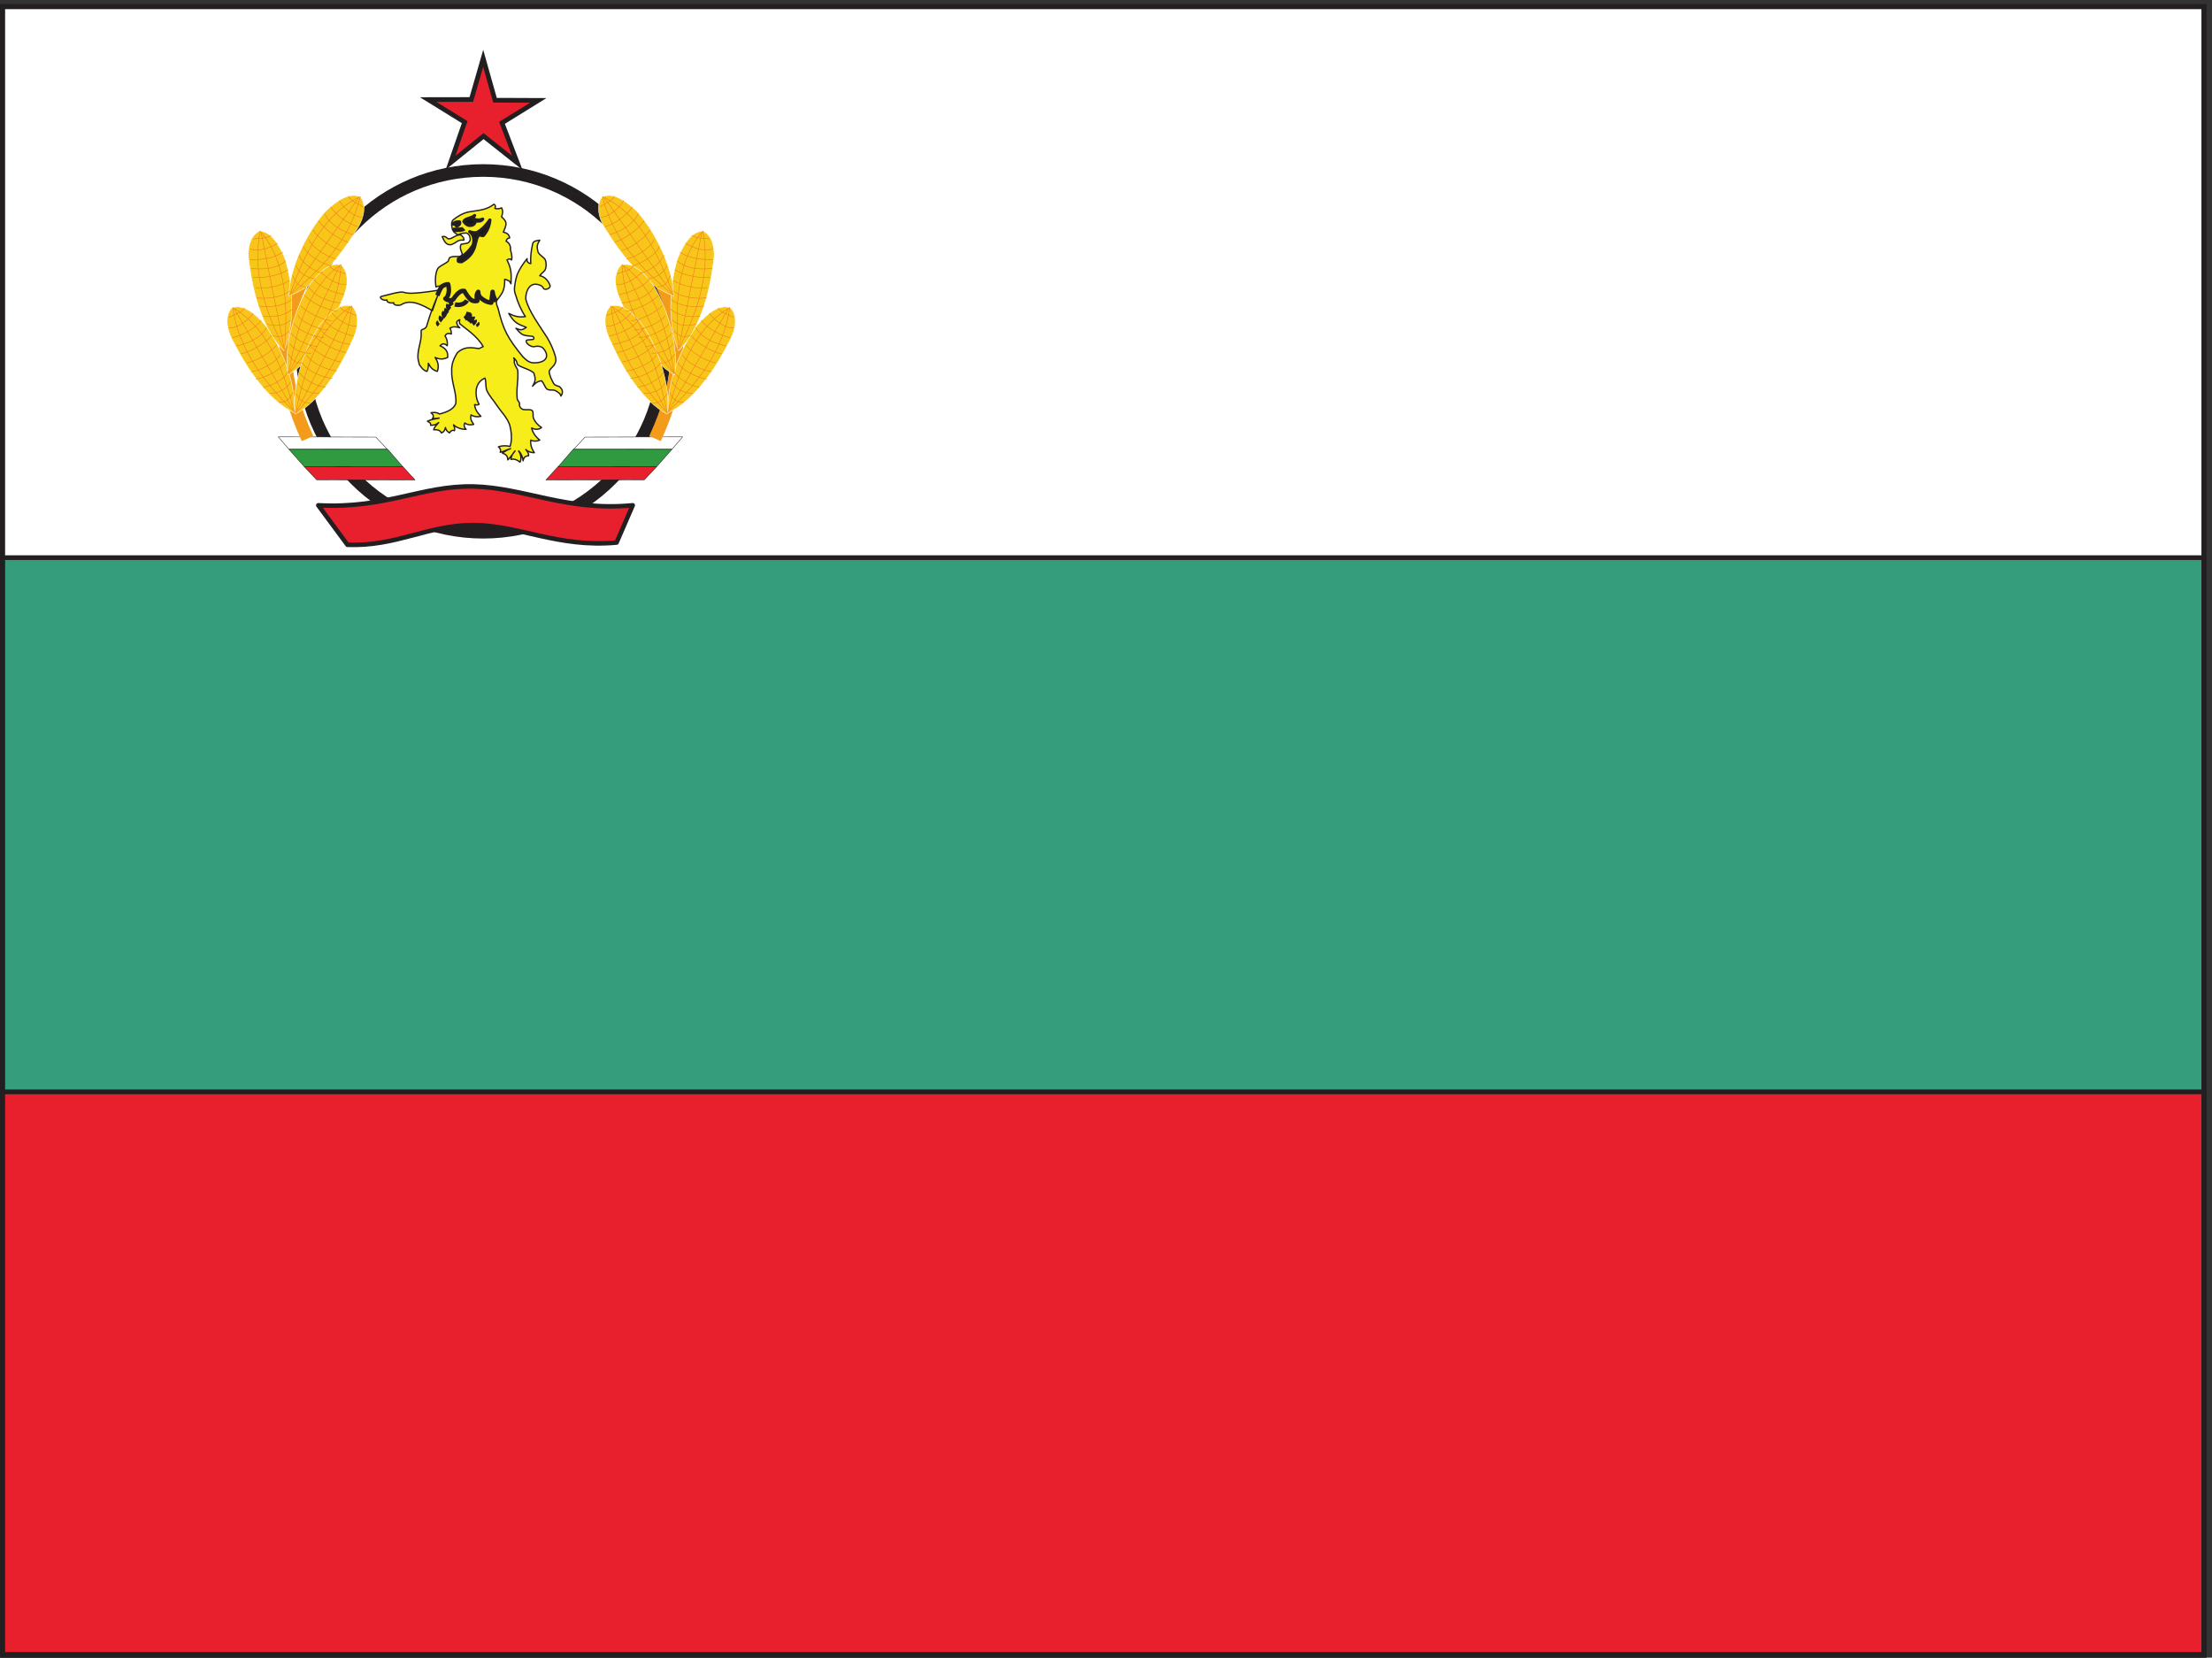
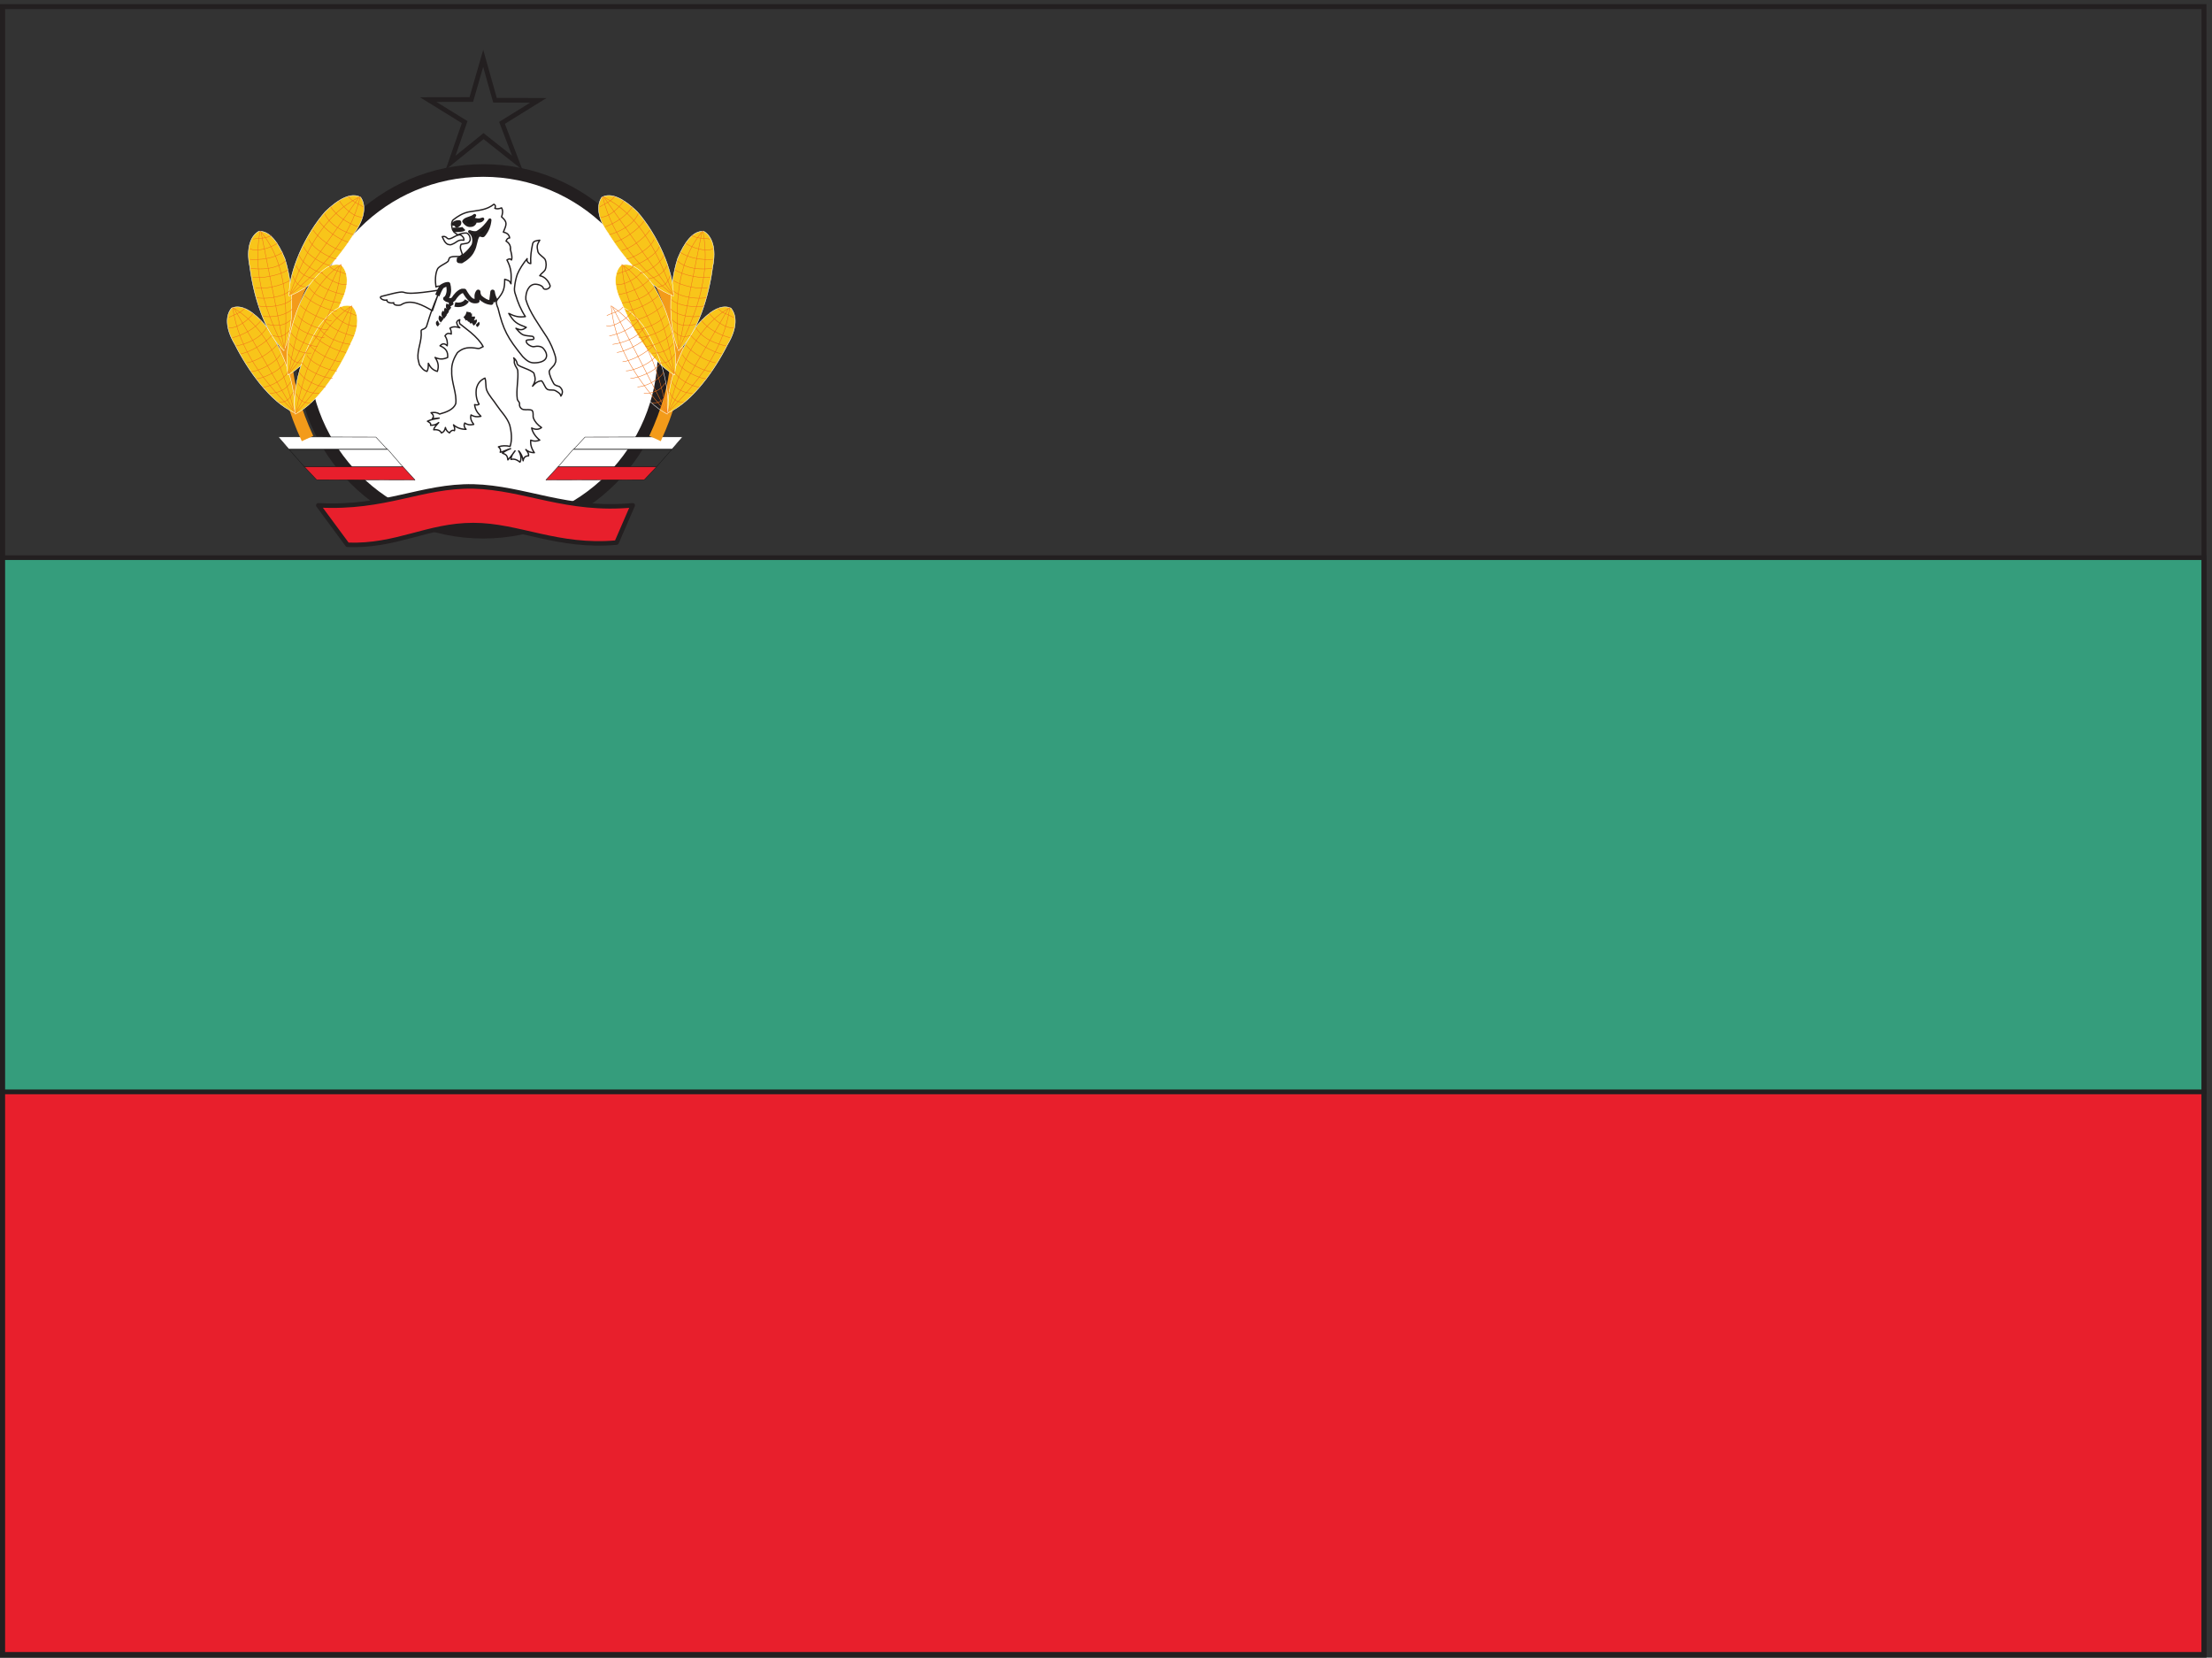
<svg xmlns="http://www.w3.org/2000/svg" xml:space="preserve" width="470.493" height="352.607">
  <rect width="100%" height="100%" fill="#333333" stroke="none" />
  <defs>
    <clipPath id="a" clipPathUnits="userSpaceOnUse">
      <path d="M363.027 2339.37H582.41v-350.51H363.027Z" clip-rule="evenodd" />
    </clipPath>
    <clipPath id="b" clipPathUnits="userSpaceOnUse">
      <path d="M956.871 2339.37h219.379v-350.51H956.871Z" clip-rule="evenodd" />
    </clipPath>
    <clipPath id="c" clipPathUnits="userSpaceOnUse">
      <path d="M371.77 2337.44h204.761v-347.31H371.77Z" clip-rule="evenodd" />
    </clipPath>
    <clipPath id="d" clipPathUnits="userSpaceOnUse">
      <path d="M963.512 2337.44h204.038v-347.31H963.512Z" clip-rule="evenodd" />
    </clipPath>
    <clipPath id="e" clipPathUnits="userSpaceOnUse">
      <path d="M365.699 2338.37h215.492v-331.46H365.699Z" clip-rule="evenodd" />
    </clipPath>
    <clipPath id="f" clipPathUnits="userSpaceOnUse">
      <path d="M958.852 2338.37h214.768v-331.46H958.852Z" clip-rule="evenodd" />
    </clipPath>
  </defs>
-   <path d="M3.96 2641.04V4.41h3520.78v2636.63H3.96" style="fill:#fff;fill-opacity:1;fill-rule:evenodd;stroke:none" transform="matrix(.133 0 0 -.133 0 352.667)" />
-   <path d="M3.96 2641.04V4.41h3520.78v2636.63Z" style="fill:none;stroke:#231f20;stroke-width:7.5;stroke-linecap:butt;stroke-linejoin:miter;stroke-miterlimit:10;stroke-dasharray:none;stroke-opacity:1" transform="matrix(.133 0 0 -.133 0 352.667)" />
+   <path d="M3.96 2641.04V4.41v2636.63Z" style="fill:none;stroke:#231f20;stroke-width:7.5;stroke-linecap:butt;stroke-linejoin:miter;stroke-miterlimit:10;stroke-dasharray:none;stroke-opacity:1" transform="matrix(.133 0 0 -.133 0 352.667)" />
  <path d="M3.96 1759.76h3520.78V904.789H3.96v854.971" style="fill:#359d7c;fill-opacity:1;fill-rule:evenodd;stroke:none" transform="matrix(.133 0 0 -.133 0 352.667)" />
  <path d="M3.96 1759.76h3520.78V904.789H3.96Z" style="fill:none;stroke:#231f20;stroke-width:7.5;stroke-linecap:butt;stroke-linejoin:miter;stroke-miterlimit:10;stroke-dasharray:none;stroke-opacity:1" transform="matrix(.133 0 0 -.133 0 352.667)" />
  <path d="M3.96 905.289h3520.78V5.699H3.96v899.59" style="fill:#e81f2c;fill-opacity:1;fill-rule:evenodd;stroke:none" transform="matrix(.133 0 0 -.133 0 352.667)" />
  <path d="M3.96 905.289h3520.78V5.699H3.96Z" style="fill:none;stroke:#231f20;stroke-width:7.5;stroke-linecap:butt;stroke-linejoin:miter;stroke-miterlimit:10;stroke-dasharray:none;stroke-opacity:1" transform="matrix(.133 0 0 -.133 0 352.667)" />
  <path d="M772.75 2378.96c159.758 0 289.27-129.51 289.27-289.27s-129.508-289.27-289.27-289.27c-159.762 0-289.273 129.51-289.273 289.27s129.511 289.27 289.273 289.27" style="fill:#fff;fill-opacity:1;fill-rule:evenodd;stroke:none" transform="matrix(.133 0 0 -.133 0 352.667)" />
  <path d="M772.75 2378.96c159.758 0 289.27-129.51 289.27-289.27s-129.508-289.27-289.27-289.27c-159.762 0-289.273 129.51-289.273 289.27s129.511 289.27 289.273 289.27z" style="fill:none;stroke:#231f20;stroke-width:20.16;stroke-linecap:butt;stroke-linejoin:round;stroke-miterlimit:10;stroke-dasharray:none;stroke-opacity:1" transform="matrix(.133 0 0 -.133 0 352.667)" />
-   <path d="M736.02 2276.07c4.312-2.15 6.46-5.75 5.75-8.62-10.059 1.44-10.782-3.59-18.68-6.47-2.16-1.43-5.031-.71-7.192 0-4.308 2.16-6.468 7.19-8.617 12.22 7.18 1.44 6.469-3.59 10.778-3.59 6.461.71 10.769 6.46 17.961 6.46zm-33.051-88.37c-87.66-13.65-30.18 6.47-92.688-10.06-5.742-1.44 2.879-7.9 8.629-5.75-1.441-4.31 7.903-5.75 10.77-4.31-1.43-4.31 7.91-5.03 11.5-3.59 15.812 10.78 36.64-1.44 50.289-9.34zm.722-89.09c10.059-4.31 12.93-10.06 12.207-18.68-7.898-3.6-13.648-2.88-20.117 0 5.032-7.19 6.469-14.37 3.598-22.28-7.91 2.16-11.5 7.19-14.367 12.94 0-5.03 0-9.34-2.16-12.94-5.75 1.44-8.622 5.75-12.211 10.78-.719 2.87-1.442 5.75-2.161 9.34-1.441 15.09 6.469 28.02 5.032 43.83-.723 4.31 5.75 2.15 8.617 7.9 2.883 9.34 5.75 19.4 9.34 28.02 4.312 12.22 10.062 24.43 15.094 36.65-3.594 0-6.473 0-9.344-1.44-1.438 8.62-1.438 21.55 2.871 29.46 4.32 5.03 11.5 7.18 16.531 11.49 1.438 2.88 1.438 5.75 3.59 6.47 5.75 2.15 12.219.72 15.809 1.44 1.441.71 2.152 2.15 3.589 2.87-2.148 6.47-5.031 10.78-2.148 16.52 2.871.72 5.738.72 8.621 1.44 2.867.72 4.309 1.44 5.746 5.03.711 4.31-1.437 10.06-5.746 11.5-5.031 0-9.344-.72-13.652-2.88-3.602 1.44-7.192 5.03-8.629 7.91-1.43 5.02-2.871 11.49.719 15.8 7.191 5.75 15.089 10.78 25.152 12.93 17.238 2.88 28.019 2.88 40.226 12.22 2.883-1.44 2.883-4.31 1.442-6.47 3.59-1.43 7.191-.72 10.781.72 2.867-5.03 1.438-10.06 0-14.37 10.059-8.62 7.899-12.21 2.867-24.43 6.473-1.43 9.344-4.31 10.063-9.34-2.871 0-4.313-1.43-5.75-5.03 5.031-2.87 7.187-7.18 7.187-12.21-2.156 2.87 4.313-12.93 1.442-17.96-1.442 2.15-4.321 2.15-7.192 0 7.192-13.65 7.192-22.28 6.473-38.08-2.879 5.75-3.602 5.03-10.063 7.18 0-15.8-2.16-20.83-12.218-33.05-2.149-2.87-.711-8.62 1.441-12.93 8.617-35.21 15.09-47.42 39.52-77.6 5.031-5.03 10.058-10.06 17.961-10.06 20.839 0 25.148 11.5 15.089 23-2.882 3.59-9.339 4.31-15.089 2.87-4.313-.72-12.93 5.03-12.211 8.62-1.442 2.88 6.461 2.16 10.05 2.88 2.879 0 2.879 3.59 0 5.02-5.019.72-10.05.72-14.371 2.16-5.742 2.16-8.621 7.19-12.211 10.78 7.903-3.59 10.782-2.88 16.532 1.43-15.09 5.75-19.403 7.91-28.032 22.28 10.063-5.03 16.532-6.47 26.59-5.03-7.187 10.78-12.219 22.99-15.808 35.2-1.43 3.6-2.153 7.91-1.43 12.22.711 7.18 2.148 13.65 4.309 20.12 3.589 8.62 9.339 17.24 15.8 25.14-1.429-4.31 2.16-7.9 5.75-7.9-.718 10.78.719 20.84 2.871 30.89.719 5.75 7.188 5.75 11.5 6.47-4.312-7.18-5.031-9.34-2.871-18.68 2.149-5.03 8.621-7.9 11.489-12.21 2.16-5.03 2.16-11.5 0-16.53-2.149-3.59-6.457-5.75-8.618-9.34 8.618-1.44 14.368-9.34 16.528-15.81.711-5.03-8.629-7.9-10.778-4.31-.722 3.6-7.191 6.47-12.929 6.47-10.063 0-15.813-12.22-15.09-24.43 5.75-20.12 20.828-40.23 33.769-60.35 5.739-9.34 10.047-19.4 12.93-28.74 1.438-5.03 2.149-9.34 0-12.93-1.441-5.03-7.902-7.91-9.34-12.94 0-5.74 4.309-14.37 7.18-19.4 2.16-3.59 6.469-3.59 9.34-5.03 5.75-5.02 5.75-10.05 2.16-15.08-.723 4.31-5.031 6.46-8.621 8.62-4.309 2.15-8.621 0-12.942 2.15-4.308 2.88-5.019 9.34-9.339 13.66-6.457-.72-10.047-3.6-14.368-8.63 5.028 8.63 5.028 11.5 2.161 20.84-5.75 6.47-22.993 9.34-26.582 14.37-.719 4.31-2.161 7.18-5.75 10.06 2.152-3.59 0-5.75 1.441-9.34.711-3.6 4.309-7.19 5.019-10.78 1.442-15.09-2.871-30.89-.71-45.98.71-2.88 3.589-4.31 3.589-7.19-.718-4.31 2.153-8.62 6.461-9.34 4.321-.72 10.059.72 13.66-1.43 2.872-3.6.711-8.63 2.149-12.22 2.16-5.75 6.473-10.78 12.93-15.09-4.309-3.59-10.047-3.59-15.797-.72 1.429-7.18 6.457-14.37 12.929-19.39-5.031-2.16-10.062-2.16-14.371 0-.718-6.47.719-12.94 5.75-20.12-5.031 0-10.058 1.43-13.648 5.03 2.867-3.6 5.027-6.47 4.308-10.06-4.308 0-7.91-2.16-8.621-7.91-.718 5.75-2.879 11.5-7.187 15.81 3.59-5.75 5.027-12.21 2.156-17.96-4.308 3.59-9.34 5.75-14.367 4.31 0 5.03 2.867 9.34 6.461 13.65-3.594-5.03-7.184-10.06-11.492-14.37-.719 7.91-3.59 8.62-8.621 10.78 2.152 2.15 8.621 5.75 12.929 7.18-5.75-1.43-11.5-5.03-16.527-5.74 1.437 3.59 0 6.46-2.871 8.62 5.75 2.15 12.211 2.15 18.68.72 3.589 10.77 2.16 23.71-.719 34.48-4.313 12.22-13.653 20.84-20.832 31.62-5.028 7.9-12.219 15.09-15.809 23.71-2.16 5.74-.719 13.65-2.871 19.4-7.91-3.6-11.5-8.63-13.66-16.53-1.43-8.62 0-18.68 4.312-25.15-1.429-1.43-3.589-1.43-7.179-.71.718-7.19 3.59-12.22 10.058-18.69-6.468-1.43-10.781-.71-15.808 2.16-1.434-5.03 0-9.34 4.308-15.09-5.742-1.43-10.058-.72-14.371 2.16-1.429-2.88-1.429-6.47 2.16-10.06-7.898 0-14.371 2.15-20.121 7.18.723-1.43 2.883-6.46 1.442-9.34-2.879 1.44-5.75 0-7.91-3.59-3.59 2.16-5.739 5.03-6.461 8.62-.719-3.59-2.161-7.18-6.469-8.62-1.43 3.59-5.75 5.75-12.211 5.03.723 4.31 4.312 7.19 7.902 11.5-4.312-3.6-7.902-4.31-12.929-4.31.718 3.59-1.442 4.31-5.032 6.46 5.75 2.88 11.493 3.59 18.68 5.03-5.031-.72-7.187-.72-10.781-.72 2.883 2.88 1.441 6.47-2.149 9.34 5.032.72 9.34.72 13.649-2.15 10.781 2.87 22.269 7.18 25.859 16.52 2.16 15.81-7.18 34.49-6.457 51.73-.723 11.5 3.59 21.56 9.34 30.18 10.059 8.62 18.68 8.62 32.328 6.47 3.59-.72 5.75 2.15 8.621 2.87-3.59 7.18-10.781 15.09-20.121 22.99-5.738 4.31-11.488 9.34-17.238 13.65-.723 2.16-.723 4.31 0 6.47-2.871-.72-4.313-2.16-5.031-4.31.718-4.31 2.16-6.47 5.031-8.62-6.473 2.15-11.5 2.15-15.813-.72 2.16-2.88 2.16-6.47 2.16-9.34-5.027 2.15-7.898.72-10.058-2.88 3.59-5.03 4.308-10.77 3.59-15.8-5.032 5.03-8.617 2.87-11.489 0" style="fill:#f7ed1b;fill-opacity:1;fill-rule:evenodd;stroke:none" transform="matrix(.133 0 0 -.133 0 352.667)" />
  <path d="M736.02 2276.07c4.312-2.15 6.46-5.75 5.75-8.62-10.059 1.44-10.782-3.59-18.68-6.47-2.16-1.43-5.031-.71-7.192 0-4.308 2.16-6.468 7.19-8.617 12.22 7.18 1.44 6.469-3.59 10.778-3.59 6.461.71 10.769 6.46 17.961 6.46zm-33.051-88.37c-87.66-13.65-30.18 6.47-92.688-10.06-5.742-1.44 2.879-7.9 8.629-5.75-1.441-4.31 7.903-5.75 10.77-4.31-1.43-4.31 7.91-5.03 11.5-3.59 15.812 10.78 36.64-1.44 50.289-9.34zm.722-89.09c10.059-4.31 12.93-10.06 12.207-18.68-7.898-3.6-13.648-2.88-20.117 0 5.032-7.19 6.469-14.37 3.598-22.28-7.91 2.16-11.5 7.19-14.367 12.94 0-5.03 0-9.34-2.16-12.94-5.75 1.44-8.622 5.75-12.211 10.78-.719 2.87-1.442 5.75-2.161 9.34-1.441 15.09 6.469 28.02 5.032 43.83-.723 4.31 5.75 2.15 8.617 7.9 2.883 9.34 5.75 19.4 9.34 28.02 4.312 12.22 10.062 24.43 15.094 36.65-3.594 0-6.473 0-9.344-1.44-1.438 8.62-1.438 21.55 2.871 29.46 4.32 5.03 11.5 7.18 16.531 11.49 1.438 2.88 1.438 5.75 3.59 6.47 5.75 2.15 12.219.72 15.809 1.44 1.441.71 2.152 2.15 3.589 2.87-2.148 6.47-5.031 10.78-2.148 16.52 2.871.72 5.738.72 8.621 1.44 2.867.72 4.309 1.44 5.746 5.03.711 4.31-1.437 10.06-5.746 11.5-5.031 0-9.344-.72-13.652-2.88-3.602 1.44-7.192 5.03-8.629 7.91-1.43 5.02-2.871 11.49.719 15.8 7.191 5.75 15.089 10.78 25.152 12.93 17.238 2.88 28.019 2.88 40.226 12.22 2.883-1.44 2.883-4.31 1.442-6.47 3.59-1.43 7.191-.72 10.781.72 2.867-5.03 1.438-10.06 0-14.37 10.059-8.62 7.899-12.21 2.867-24.43 6.473-1.43 9.344-4.31 10.063-9.34-2.871 0-4.313-1.43-5.75-5.03 5.031-2.87 7.187-7.18 7.187-12.21-2.156 2.87 4.313-12.93 1.442-17.96-1.442 2.15-4.321 2.15-7.192 0 7.192-13.65 7.192-22.28 6.473-38.08-2.879 5.75-3.602 5.03-10.063 7.18 0-15.8-2.16-20.83-12.218-33.05-2.149-2.87-.711-8.62 1.441-12.93 8.617-35.21 15.09-47.42 39.52-77.6 5.031-5.03 10.058-10.06 17.961-10.06 20.839 0 25.148 11.5 15.089 23-2.882 3.59-9.339 4.31-15.089 2.87-4.313-.72-12.93 5.03-12.211 8.62-1.442 2.88 6.461 2.16 10.05 2.88 2.879 0 2.879 3.59 0 5.02-5.019.72-10.05.72-14.371 2.16-5.742 2.16-8.621 7.19-12.211 10.78 7.903-3.59 10.782-2.88 16.532 1.43-15.09 5.75-19.403 7.91-28.032 22.28 10.063-5.03 16.532-6.47 26.59-5.03-7.187 10.78-12.219 22.99-15.808 35.2-1.43 3.6-2.153 7.91-1.43 12.22.711 7.18 2.148 13.65 4.309 20.12 3.589 8.62 9.339 17.24 15.8 25.14-1.429-4.31 2.16-7.9 5.75-7.9-.718 10.78.719 20.84 2.871 30.89.719 5.75 7.188 5.75 11.5 6.47-4.312-7.18-5.031-9.34-2.871-18.68 2.149-5.03 8.621-7.9 11.489-12.21 2.16-5.03 2.16-11.5 0-16.53-2.149-3.59-6.457-5.75-8.618-9.34 8.618-1.44 14.368-9.34 16.528-15.81.711-5.03-8.629-7.9-10.778-4.31-.722 3.6-7.191 6.47-12.929 6.47-10.063 0-15.813-12.22-15.09-24.43 5.75-20.12 20.828-40.23 33.769-60.35 5.739-9.34 10.047-19.4 12.93-28.74 1.438-5.03 2.149-9.34 0-12.93-1.441-5.03-7.902-7.91-9.34-12.94 0-5.74 4.309-14.37 7.18-19.4 2.16-3.59 6.469-3.59 9.34-5.03 5.75-5.02 5.75-10.05 2.16-15.08-.723 4.31-5.031 6.46-8.621 8.62-4.309 2.15-8.621 0-12.942 2.15-4.308 2.88-5.019 9.34-9.339 13.66-6.457-.72-10.047-3.6-14.368-8.63 5.028 8.63 5.028 11.5 2.161 20.84-5.75 6.47-22.993 9.34-26.582 14.37-.719 4.31-2.161 7.18-5.75 10.06 2.152-3.59 0-5.75 1.441-9.34.711-3.6 4.309-7.19 5.019-10.78 1.442-15.09-2.871-30.89-.71-45.98.71-2.88 3.589-4.31 3.589-7.19-.718-4.31 2.153-8.62 6.461-9.34 4.321-.72 10.059.72 13.66-1.43 2.872-3.6.711-8.63 2.149-12.22 2.16-5.75 6.473-10.78 12.93-15.09-4.309-3.59-10.047-3.59-15.797-.72 1.429-7.18 6.457-14.37 12.929-19.39-5.031-2.16-10.062-2.16-14.371 0-.718-6.47.719-12.94 5.75-20.12-5.031 0-10.058 1.43-13.648 5.03 2.867-3.6 5.027-6.47 4.308-10.06-4.308 0-7.91-2.16-8.621-7.91-.718 5.75-2.879 11.5-7.187 15.81 3.59-5.75 5.027-12.21 2.156-17.96-4.308 3.59-9.34 5.75-14.367 4.31 0 5.03 2.867 9.34 6.461 13.65-3.594-5.03-7.184-10.06-11.492-14.37-.719 7.91-3.59 8.62-8.621 10.78 2.152 2.15 8.621 5.75 12.929 7.18-5.75-1.43-11.5-5.03-16.527-5.74 1.437 3.59 0 6.46-2.871 8.62 5.75 2.15 12.211 2.15 18.68.72 3.589 10.77 2.16 23.71-.719 34.48-4.313 12.22-13.653 20.84-20.832 31.62-5.028 7.9-12.219 15.09-15.809 23.71-2.16 5.74-.719 13.65-2.871 19.4-7.91-3.6-11.5-8.63-13.66-16.53-1.43-8.62 0-18.68 4.312-25.15-1.429-1.43-3.589-1.43-7.179-.71.718-7.19 3.59-12.22 10.058-18.69-6.468-1.43-10.781-.71-15.808 2.16-1.434-5.03 0-9.34 4.308-15.09-5.742-1.43-10.058-.72-14.371 2.16-1.429-2.88-1.429-6.47 2.16-10.06-7.898 0-14.371 2.15-20.121 7.18.723-1.43 2.883-6.46 1.442-9.34-2.879 1.44-5.75 0-7.91-3.59-3.59 2.16-5.739 5.03-6.461 8.62-.719-3.59-2.161-7.18-6.469-8.62-1.43 3.59-5.75 5.75-12.211 5.03.723 4.31 4.312 7.19 7.902 11.5-4.312-3.6-7.902-4.31-12.929-4.31.718 3.59-1.442 4.31-5.032 6.46 5.75 2.88 11.493 3.59 18.68 5.03-5.031-.72-7.187-.72-10.781-.72 2.883 2.88 1.441 6.47-2.149 9.34 5.032.72 9.34.72 13.649-2.15 10.781 2.87 22.269 7.18 25.859 16.52 2.16 15.81-7.18 34.49-6.457 51.73-.723 11.5 3.59 21.56 9.34 30.18 10.059 8.62 18.68 8.62 32.328 6.47 3.59-.72 5.75 2.15 8.621 2.87-3.59 7.18-10.781 15.09-20.121 22.99-5.738 4.31-11.488 9.34-17.238 13.65-.723 2.16-.723 4.31 0 6.47-2.871-.72-4.313-2.16-5.031-4.31.718-4.31 2.16-6.47 5.031-8.62-6.473 2.15-11.5 2.15-15.813-.72 2.16-2.88 2.16-6.47 2.16-9.34-5.027 2.15-7.898.72-10.058-2.88 3.59-5.03 4.308-10.77 3.59-15.8-5.032 5.03-8.617 2.87-11.489 0z" style="fill:none;stroke:#231f20;stroke-width:2.16;stroke-linecap:butt;stroke-linejoin:round;stroke-miterlimit:10;stroke-dasharray:none;stroke-opacity:1" transform="matrix(.133 0 0 -.133 0 352.667)" />
  <path d="M783.441 2299.78c-.722-8.62-3.589-16.52-10.062-24.43-2.16-2.15-5.027 2.16-8.617-.71-4.313-5.75-3.59-15.81-8.621-24.43-2.879-6.47-10.063-12.94-17.969-17.25-5.742.72-5.742-.72-5.031 5.03 9.339 4.31 17.968 12.94 23 20.84 2.148 4.31 2.148 10.06.711 14.37-.711 2.87-2.872 5.75-5.743 7.9 3.59-1.44 7.903-2.15 11.493-1.44 9.339 5.03 15.808 12.94 20.839 20.12zm-58.921-6.46c2.16 2.15 4.308 3.59 8.621 3.59.718 0 2.16.72 2.16-1.44 0-2.15-.723-3.59-5.031-5.75-.719 2.16-2.872 3.6-5.75 3.6zm34.492 13.65c-5.75-5.03-14.371-4.31-17.242-9.34 2.152-3.6 6.46-7.19 10.769-6.47 5.031 0 7.191 3.59 7.91 7.19 4.313-.72 9.34-.72 11.492 2.87-4.312-1.44-6.461-2.16-12.211-.72l-4.308 1.44 3.59 5.03" style="fill:#191818;fill-opacity:1;fill-rule:evenodd;stroke:none" transform="matrix(.133 0 0 -.133 0 352.667)" />
  <path d="M783.441 2299.78c-.722-8.62-3.589-16.52-10.062-24.43-2.16-2.15-5.027 2.16-8.617-.71-4.313-5.75-3.59-15.81-8.621-24.43-2.879-6.47-10.063-12.94-17.969-17.25-5.742.72-5.742-.72-5.031 5.03 9.339 4.31 17.968 12.94 23 20.84 2.148 4.31 2.148 10.06.711 14.37-.711 2.87-2.872 5.75-5.743 7.9 3.59-1.44 7.903-2.15 11.493-1.44 9.339 5.03 15.808 12.94 20.839 20.12zm-58.921-6.46c2.16 2.15 4.308 3.59 8.621 3.59.718 0 2.16.72 2.16-1.44 0-2.15-.723-3.59-5.031-5.75-.719 2.16-2.872 3.6-5.75 3.6zm34.492 13.65c-5.75-5.03-14.371-4.31-17.242-9.34 2.152-3.6 6.46-7.19 10.769-6.47 5.031 0 7.191 3.59 7.91 7.19 4.313-.72 9.34-.72 11.492 2.87-4.312-1.44-6.461-2.16-12.211-.72l-4.308 1.44z" style="fill:none;stroke:#231f20;stroke-width:5.04;stroke-linecap:butt;stroke-linejoin:round;stroke-miterlimit:10;stroke-dasharray:none;stroke-opacity:1" transform="matrix(.133 0 0 -.133 0 352.667)" />
  <path d="M724.52 2283.98c7.91 0 15.089 0 17.25 2.15m5.031-114.96c-2.879-5.03-10.063-8.62-19.403-6.46m-10.058 0c-1.442-2.88-.719-5.75 2.148-7.91m-5.027.72c-1.43-2.15-1.43-5.03 1.437-7.18m-5.027 2.15c-2.152-2.87-1.441-5.74 1.438-7.9m-6.469.72c-1.43-2.16-1.43-4.31 1.441-6.47m-5.75-2.87c-1.441-.72-1.441-2.16.719-3.59m61.07 2.15c.719-.72-.718-2.15-2.148-2.87m-2.16 7.9c.718-2.16-1.442-4.31-3.59-5.75m.719 11.5c0-3.59-2.879-6.47-5.75-8.62m.718 12.93c.719-2.87-.718-7.19-4.308-10.06m2.871 12.93c-.723-3.59-2.16-7.9-6.473-10.77m50.301 28.02c-2.879 3.59-5.031 9.34-5.75 15.08-.719-5.74-1.441-11.49-2.16-17.24-7.899.72-12.93 4.31-17.961 8.62-2.149 2.88-2.867 5.75-2.867 8.62-2.883-3.59-2.883-8.62-1.442-14.36-2.871-.72-5.75-.72-8.621.71-5.027 2.88-9.34 10.06-12.219 15.09h-3.589c-5.032-1.44-10.77-7.9-13.653-12.93-2.867-2.87-9.34-2.87-12.929.72 2.871 0 2.152 2.87 3.589 4.31 2.872 6.46 2.161 12.93.723 18.68-3.59 0-6.473-1.44-10.062-3.59-3.59-5.03-5.028-9.34-7.18-14.37m23.141-16.12c-1.188 1.74-1.829 3.85-.829 6.7" style="fill:none;stroke:#231f20;stroke-width:7.2;stroke-linecap:butt;stroke-linejoin:round;stroke-miterlimit:10;stroke-dasharray:none;stroke-opacity:1" transform="matrix(.133 0 0 -.133 0 352.667)" />
-   <path d="m773.328 2433.93 54-42.77-24.488 63.98 58.058 35.95-69.277.26-18.883 66.95-18.988-65.8-69.02-.12 58.391-36.09-22.551-64.91 52.758 42.55" style="fill:#e81f2c;fill-opacity:1;fill-rule:evenodd;stroke:none" transform="matrix(.133 0 0 -.133 0 352.667)" />
  <path d="m773.328 2433.93 54-42.77-24.488 63.98 58.058 35.95-69.277.26-18.883 66.95-18.988-65.8-69.02-.12 58.391-36.09-22.551-64.91z" style="fill:none;stroke:#231f20;stroke-width:7.5;stroke-linecap:butt;stroke-linejoin:miter;stroke-miterlimit:10;stroke-dasharray:none;stroke-opacity:1" transform="matrix(.133 0 0 -.133 0 352.667)" />
  <path d="m508.98 1843.48 46.7-63.22c79.031-2.88 127.89 31.61 201.172 31.61 72.57 0 135.078-36.64 229.199-28.02l25.869 59.63c-105.619-10.06-172.44 28.02-255.068 30.18-83.34 1.44-139.383-35.93-247.872-30.18" style="fill:#e81f2c;fill-opacity:1;fill-rule:evenodd;stroke:none" transform="matrix(.133 0 0 -.133 0 352.667)" />
  <path d="m508.98 1843.48 46.7-63.22c79.031-2.88 127.89 31.61 201.172 31.61 72.57 0 135.078-36.64 229.199-28.02l25.869 59.63c-105.619-10.06-172.44 28.02-255.068 30.18-83.34 1.44-139.383-35.93-247.872-30.18z" style="fill:none;stroke:#231f20;stroke-width:7.2;stroke-linecap:butt;stroke-linejoin:round;stroke-miterlimit:10;stroke-dasharray:none;stroke-opacity:1" transform="matrix(.133 0 0 -.133 0 352.667)" />
  <path d="M3.96 2641.04V4.41h3520.78v2636.63Z" style="fill:none;stroke:#231f20;stroke-width:7.92;stroke-linecap:butt;stroke-linejoin:miter;stroke-miterlimit:10;stroke-dasharray:none;stroke-opacity:1" transform="matrix(.133 0 0 -.133 0 352.667)" />
  <path d="m1091.75 1952.92-17.15-19.91H917.449l18.16 19.54zm-646.738 0 17.148-19.91h157.149l-18.161 19.54-156.136.37" style="fill:#fff;fill-opacity:1;fill-rule:evenodd;stroke:none" transform="matrix(.133 0 0 -.133 0 352.667)" />
  <path d="m1091.75 1952.92-17.15-19.91H917.449l18.16 19.54zm-646.738 0 17.148-19.91h157.149l-18.161 19.54z" style="fill:none;stroke:#191818;stroke-width:.72;stroke-linecap:butt;stroke-linejoin:round;stroke-miterlimit:10;stroke-dasharray:none;stroke-opacity:1" transform="matrix(.133 0 0 -.133 0 352.667)" />
-   <path d="m1074.6 1933.01-24.72-28.03h-157.4l24.219 28.03zm-612.44 0 24.719-28.03h157.402l-24.222 28.03H462.16" style="fill:#309a41;fill-opacity:1;fill-rule:evenodd;stroke:none" transform="matrix(.133 0 0 -.133 0 352.667)" />
  <path d="m1074.6 1933.01-24.72-28.03h-157.4l24.219 28.03zm-612.44 0 24.719-28.03h157.402l-24.222 28.03z" style="fill:none;stroke:#191818;stroke-width:.72;stroke-linecap:butt;stroke-linejoin:round;stroke-miterlimit:10;stroke-dasharray:none;stroke-opacity:1" transform="matrix(.133 0 0 -.133 0 352.667)" />
  <path d="m1049.88 1904.98-19.42-20.65-157.401-.37 19.171 21.02zm-563.001 0 19.422-20.65 157.398-.37-19.168 21.02H486.879" style="fill:#e81f2c;fill-opacity:1;fill-rule:evenodd;stroke:none" transform="matrix(.133 0 0 -.133 0 352.667)" />
  <path d="m1049.88 1904.98-19.42-20.65-157.401-.37 19.171 21.02zm-563.001 0 19.422-20.65 157.398-.37-19.168 21.02z" style="fill:none;stroke:#191818;stroke-width:.72;stroke-linecap:butt;stroke-linejoin:round;stroke-miterlimit:10;stroke-dasharray:none;stroke-opacity:1" transform="matrix(.133 0 0 -.133 0 352.667)" />
  <path d="M491.809 1950.24c-82.868 179.38-4.719 273.01 80.25 375.55m475.491-375.55c82.87 179.38 4.72 273.01-80.249 375.55" style="fill:none;stroke:#f39b1a;stroke-width:20.16;stroke-linecap:butt;stroke-linejoin:round;stroke-miterlimit:10;stroke-dasharray:none;stroke-opacity:1" transform="matrix(.133 0 0 -.133 0 352.667)" />
  <g clip-path="url(#a)" transform="matrix(.133 0 0 -.133 0 352.667)">
    <path d="M470.559 1991.59c-38.809 17.57-74.219 67.93-94.938 109.09-15.73 26.23-14.949 46.96-5.242 58.23 16.519 7.34 36.191-6.82 54.019-27.53 28.852-38.83 50.09-99.15 46.161-139.79" style="fill:#f8c51a;fill-opacity:1;fill-rule:evenodd;stroke:none" />
    <path d="M470.559 1991.59c-38.809 17.57-74.219 67.93-94.938 109.09-15.73 26.23-14.949 46.96-5.242 58.23 16.519 7.34 36.191-6.82 54.019-27.53 28.852-38.83 50.09-99.15 46.161-139.79z" style="fill:none;stroke:#fff;stroke-width:.72;stroke-linecap:butt;stroke-linejoin:round;stroke-miterlimit:10;stroke-dasharray:none;stroke-opacity:1" />
    <path d="M454.039 2090.73c-31.469 29.36-48.777 88.64-54.551 134-6.297 29.91 1.313 49.57 14.16 56.91 17.571 1.57 31.473-18.09 41.961-43.52 14.692-46.42 15.211-109.89-1.57-147.39" style="fill:#f8c51a;fill-opacity:1;fill-rule:evenodd;stroke:none" />
    <path d="M454.039 2090.73c-31.469 29.36-48.777 88.64-54.551 134-6.297 29.91 1.313 49.57 14.16 56.91 17.571 1.57 31.473-18.09 41.961-43.52 14.692-46.42 15.211-109.89-1.57-147.39z" style="fill:none;stroke:#fff;stroke-width:.72;stroke-linecap:butt;stroke-linejoin:round;stroke-miterlimit:10;stroke-dasharray:none;stroke-opacity:1" />
    <path d="M462.172 2178.32c40.379 13.89 80.25 60.84 104.379 100.18 17.828 24.66 18.879 45.64 10.219 57.7-15.731 8.64-36.45-3.68-56.379-22.82-32-36.2-58.493-94.42-58.219-135.06" style="fill:#f8c51a;fill-opacity:1;fill-rule:evenodd;stroke:none" />
    <path d="M462.172 2178.32c40.379 13.89 80.25 60.84 104.379 100.18 17.828 24.66 18.879 45.64 10.219 57.7-15.731 8.64-36.45-3.68-56.379-22.82-32-36.2-58.493-94.42-58.219-135.06z" style="fill:none;stroke:#fff;stroke-width:.72;stroke-linecap:butt;stroke-linejoin:round;stroke-miterlimit:10;stroke-dasharray:none;stroke-opacity:1" />
    <path d="M460.59 2051.91c37.512 20.98 68.191 74.22 85.238 117.23 13.371 27 10.75 47.99.262 58.22-17.309 6.03-35.141-9.7-51.668-31.99-25.172-41.19-41.172-103.33-33.832-143.46" style="fill:#f8c51a;fill-opacity:1;fill-rule:evenodd;stroke:none" />
    <path d="M460.59 2051.91c37.512 20.98 68.191 74.22 85.238 117.23 13.371 27 10.75 47.99.262 58.22-17.309 6.03-35.141-9.7-51.668-31.99-25.172-41.19-41.172-103.33-33.832-143.46z" style="fill:none;stroke:#fff;stroke-width:.72;stroke-linecap:butt;stroke-linejoin:round;stroke-miterlimit:10;stroke-dasharray:none;stroke-opacity:1" />
    <path d="M472.129 1989.23c37.769 19.41 70.812 71.59 89.172 113.82 14.16 26.75 12.328 47.72 2.097 58.49-16.789 6.55-35.406-8.66-52.449-30.43-26.75-40.38-44.847-101.75-38.82-141.88" style="fill:#f8c51a;fill-opacity:1;fill-rule:evenodd;stroke:none" />
    <path d="M472.129 1989.23c37.769 19.41 70.812 71.59 89.172 113.82 14.16 26.75 12.328 47.72 2.097 58.49-16.789 6.55-35.406-8.66-52.449-30.43-26.75-40.38-44.847-101.75-38.82-141.88z" style="fill:none;stroke:#fff;stroke-width:.72;stroke-linecap:butt;stroke-linejoin:round;stroke-miterlimit:10;stroke-dasharray:none;stroke-opacity:1" />
  </g>
  <g clip-path="url(#b)" transform="matrix(.133 0 0 -.133 0 352.667)">
    <path d="M1068.72 1991.59c38.81 17.57 74.22 67.93 94.93 109.09 15.74 26.23 14.95 46.96 5.25 58.23-16.52 7.34-36.19-6.82-54.02-27.53-28.85-38.83-50.09-99.15-46.16-139.79" style="fill:#f8c51a;fill-opacity:1;fill-rule:evenodd;stroke:none" />
    <path d="M1068.72 1991.59c38.81 17.57 74.22 67.93 94.93 109.09 15.74 26.23 14.95 46.96 5.25 58.23-16.52 7.34-36.19-6.82-54.02-27.53-28.85-38.83-50.09-99.15-46.16-139.79z" style="fill:none;stroke:#fff;stroke-width:.72;stroke-linecap:butt;stroke-linejoin:round;stroke-miterlimit:10;stroke-dasharray:none;stroke-opacity:1" />
    <path d="M1085.24 2090.73c31.47 29.36 48.78 88.64 54.55 134 6.29 29.91-1.31 49.57-14.16 56.91-17.57 1.57-31.47-18.09-41.96-43.52-14.69-46.42-15.21-109.89 1.57-147.39" style="fill:#f8c51a;fill-opacity:1;fill-rule:evenodd;stroke:none" />
    <path d="M1085.24 2090.73c31.47 29.36 48.78 88.64 54.55 134 6.29 29.91-1.31 49.57-14.16 56.91-17.57 1.57-31.47-18.09-41.96-43.52-14.69-46.42-15.21-109.89 1.57-147.39z" style="fill:none;stroke:#fff;stroke-width:.72;stroke-linecap:butt;stroke-linejoin:round;stroke-miterlimit:10;stroke-dasharray:none;stroke-opacity:1" />
    <path d="M1077.11 2178.32c-40.38 13.89-80.251 60.84-104.372 100.18-17.84 24.66-18.879 45.64-10.226 57.7 15.726 8.64 36.449-3.68 56.378-22.82 32-36.2 58.48-94.42 58.22-135.06" style="fill:#f8c51a;fill-opacity:1;fill-rule:evenodd;stroke:none" />
    <path d="M1077.11 2178.32c-40.38 13.89-80.251 60.84-104.372 100.18-17.84 24.66-18.879 45.64-10.226 57.7 15.726 8.64 36.449-3.68 56.378-22.82 32-36.2 58.48-94.42 58.22-135.06z" style="fill:none;stroke:#fff;stroke-width:.72;stroke-linecap:butt;stroke-linejoin:round;stroke-miterlimit:10;stroke-dasharray:none;stroke-opacity:1" />
    <path d="M1078.69 2051.91c-37.51 20.98-68.19 74.22-85.241 117.23-13.367 27-10.75 47.99-.258 58.22 17.309 6.03 35.139-9.7 51.669-31.99 25.17-41.19 41.17-103.33 33.83-143.46" style="fill:#f8c51a;fill-opacity:1;fill-rule:evenodd;stroke:none" />
    <path d="M1078.69 2051.91c-37.51 20.98-68.19 74.22-85.241 117.23-13.367 27-10.75 47.99-.258 58.22 17.309 6.03 35.139-9.7 51.669-31.99 25.17-41.19 41.17-103.33 33.83-143.46z" style="fill:none;stroke:#fff;stroke-width:.72;stroke-linecap:butt;stroke-linejoin:round;stroke-miterlimit:10;stroke-dasharray:none;stroke-opacity:1" />
-     <path d="M1067.15 1989.23c-37.77 19.41-70.81 71.59-89.17 113.82-14.16 26.75-12.32 47.72-2.101 58.49 16.793 6.55 35.411-8.66 52.451-30.43 26.75-40.38 44.85-101.75 38.82-141.88" style="fill:#f8c51a;fill-opacity:1;fill-rule:evenodd;stroke:none" />
    <path d="M1067.15 1989.23c-37.77 19.41-70.81 71.59-89.17 113.82-14.16 26.75-12.32 47.72-2.101 58.49 16.793 6.55 35.411-8.66 52.451-30.43 26.75-40.38 44.85-101.75 38.82-141.88z" style="fill:none;stroke:#fff;stroke-width:.72;stroke-linecap:butt;stroke-linejoin:round;stroke-miterlimit:10;stroke-dasharray:none;stroke-opacity:1" />
  </g>
  <g clip-path="url(#c)" transform="matrix(.133 0 0 -.133 0 352.667)">
    <path d="M463.07 2179.27c21.66 59.98 51.168 128.64 113.102 157.81-16.121-68.2-62.402-116.05-113.102-157.81m110.231 155.69-107.492-151.92m-10.75-90.81c4.613 63.59 5.582 138.31-39.118 190.14-13.011-68.85 9.789-131.38 39.118-190.14m-37.36 187.04 36.391-182.49m7.398-43.09c10.91 62.83 28.051 135.57 83.973 175.05-4.031-69.96-41.289-125.12-83.973-175.05m81.524 172.46-79.481-168.27m7.5-65.17c-16.34 61.63-39.761 132.6-98.902 167.06 10.109-69.35 52.043-121.05 98.902-167.06m-96.23 164.69 93.828-160.7m4.019-6.21c13.102 62.4 32.782 134.5 90.043 172-6.48-69.78-45.64-123.6-90.043-172m87.493 169.5L474.84 1994.6" style="fill:none;stroke:#f1721c;stroke-width:.72;stroke-linecap:butt;stroke-linejoin:round;stroke-miterlimit:10;stroke-dasharray:none;stroke-opacity:1" />
  </g>
  <g clip-path="url(#d)" transform="matrix(.133 0 0 -.133 0 352.667)">
    <path d="M1076.96 2179.27c-21.66 59.98-51.17 128.64-113.089 157.81 16.117-68.2 62.389-116.05 113.089-157.81m-110.222 155.69 107.482-151.92m10.75-90.81c-4.61 63.59-5.57 138.31 39.13 190.14 13.01-68.85-9.8-131.38-39.13-190.14m37.37 187.04-36.41-182.49m-7.39-43.09c-10.91 62.83-28.05 135.57-83.962 175.05 4.031-69.96 41.292-125.12 83.962-175.05m-81.509 172.46 79.469-168.27m-8.22-65.17c16.35 61.63 39.76 132.6 98.91 167.06-10.12-69.35-52.04-121.05-98.91-167.06m96.24 164.69-93.85-160.7m-3.3-6.21c-13.09 62.4-32.76 134.5-90.018 172 6.468-69.78 45.628-123.6 90.018-172m-87.472 169.5 85.292-165.39" style="fill:none;stroke:#f1721c;stroke-width:.72;stroke-linecap:butt;stroke-linejoin:round;stroke-miterlimit:10;stroke-dasharray:none;stroke-opacity:1" />
  </g>
  <g clip-path="url(#e)" transform="matrix(.133 0 0 -.133 0 352.667)">
    <path d="M468.211 2210.73c5.379-14.53 11.34-17.31 21.348-18.16m-15.969 34.4c5.379-14.53 21.199-20.49 31.211-21.34m-26.551 38.11c5.371-14.54 28.191-28.23 38.199-29.08m-30.847 42.55c5.378-14.53 33.949-29.75 43.957-30.6m-35.539 42.19c5.378-14.53 34.07-30.5 44.082-31.35m-37.461 46.25c9.339-13.65 30.929-29.33 44.918-32.63m-35.579 47.32c9.692-15.01 34.5-30.82 46.661-33.9m-37.34 45.5c7.801-18.51 30.679-29.37 45.969-33.62m-36.43 44.62c9.512-15.54 28.058-26.58 43.551-32.08m-29.731 41.97c5.899-11.38 25.469-28.02 36.731-26.24m-22.469 33.37c5.84-9.33 15.648-11.37 23.906-17.37M463.16 2123.06c-10.832-11.09-17.39-11.2-26.879-7.91m28.571 24.93c-10.832-11.09-27.704-10.1-37.18-6.8m39.75 24c-10.832-11.08-37.231-14.32-46.723-11.02m45.481 26.32c-10.821-11.08-43.11-13.37-52.602-10.07m49.621 24.09c-10.82-11.09-43.519-14.01-53.008-10.72m53.028 27.01c-14.09-8.66-40.188-14.21-54.297-11.53m51.738 28.75c-14.949-9.77-44.051-14.12-56.398-11.99m52.609 26.38c-14.66-13.73-39.973-14.35-55.672-12.01m51.43 25.94c-15.02-10.33-36.449-12.87-52.828-11.59m44.219 26.24c-10.02-7.99-34.661-15.24-44.211-9.03m34.089 21.34c-9.128-6.15-18.918-4.02-28.898-6.14" style="fill:none;stroke:#f1721c;stroke-width:.72;stroke-linecap:butt;stroke-linejoin:round;stroke-miterlimit:10;stroke-dasharray:none;stroke-opacity:1" />
    <path d="M461.09 2085.57c7.82-13.38 14.172-15.08 24.172-14.18m-21.692 31.1c7.821-13.37 24.43-16.49 34.43-15.59m-32.762 32.91c7.821-13.38 32.66-22.9 42.672-22m-37.769 36.55c7.82-13.38 38.597-23.41 48.597-22.51m-42.316 35.39c7.816-13.38 38.848-24.13 48.848-23.23m-44.918 39.04c11.57-11.82 35.558-23.51 49.898-24.33M487 2179.14c12.141-13.1 39.328-24.36 51.828-25.28m-44.668 38.33c10.899-16.88 35.32-23.6 51.11-25.13m-43.622 37.62c12.071-13.66 32.25-21.31 48.454-24.03m-36.563 36.16c7.789-10.18 29.949-23.17 40.723-19.46m-27.922 28.96c7.371-8.18 17.39-8.48 26.558-12.95m-84.25-188.86c-6.628-14.01-12.796-16.26-22.839-16.23m18.902 32.87c-6.633-14.01-22.902-18.56-32.949-18.54m29.769 35.65c-6.621-14.01-30.543-25.67-40.582-25.64m34.43 39.7c-6.617-14.01-36.41-26.68-46.449-26.65m39.07 38.93c-6.621-14.01-36.59-27.42-46.629-27.39m41.34 42.81c-10.5-12.79-33.371-26.53-47.59-28.59m39.559 44.03c-10.95-14.1-37.051-27.69-49.418-29.7m41.16 42.07c-9.391-17.75-33.133-26.58-48.731-29.48m40.18 41.27c-10.832-14.65-30.269-24.03-46.172-28.16m33.262 39.21c-6.871-10.81-27.813-25.69-38.859-22.93m25.277 31.28c-6.617-8.79-16.57-9.96-25.32-15.22" style="fill:none;stroke:#f1721c;stroke-width:.72;stroke-linecap:butt;stroke-linejoin:round;stroke-miterlimit:10;stroke-dasharray:none;stroke-opacity:1" />
    <path d="M473.371 2022.36c7.348-13.64 13.629-15.56 23.66-15.01m-20.59 31.84c7.348-13.65 23.84-17.34 33.868-16.79m-31.598 34.04c7.348-13.65 31.848-24.03 41.879-23.48m-36.469 37.84c7.348-13.64 37.758-24.74 47.777-24.19m-41.046 36.84c7.347-13.64 37.968-25.46 48-24.91m-43.524 40.58c11.152-12.21 34.711-24.74 49.012-26.06m-41.809 41.91c11.68-13.52 38.449-25.72 50.918-27.07m-43.308 39.85c10.308-17.24 34.468-24.81 50.199-26.89m-42.281 39.11c11.589-14.07 31.492-22.41 47.589-25.7m-35.277 37.41c7.43-10.44 29.117-24.2 40.02-20.87m-26.891 29.92c7.078-8.43 17.07-9.08 26.09-13.87" style="fill:none;stroke:#f1721c;stroke-width:.72;stroke-linecap:butt;stroke-linejoin:round;stroke-miterlimit:10;stroke-dasharray:none;stroke-opacity:1" />
  </g>
  <g clip-path="url(#f)" transform="matrix(.133 0 0 -.133 0 352.667)">
    <path d="M1071.81 2210.73c-5.37-14.53-11.33-17.31-21.34-18.16m15.97 34.4c-5.38-14.53-21.2-20.49-31.21-21.34m26.55 38.11c-5.37-14.54-28.19-28.23-38.19-29.08m30.84 42.55c-5.38-14.53-33.94-29.75-43.95-30.6m35.53 42.19c-5.38-14.53-34.06-30.5-44.07-31.35m37.46 46.25c-9.35-13.65-30.94-29.33-44.92-32.63m35.57 47.32c-9.68-15.01-34.499-30.82-46.652-33.9m37.342 45.5c-7.81-18.51-30.681-29.37-45.97-33.62m36.43 44.62c-9.52-15.54-28.059-26.58-43.552-32.08m29.731 41.97c-5.91-11.38-25.469-28.02-36.731-26.24m22.473 33.37c-5.84-9.33-15.652-11.37-23.91-17.37m117.659-197.58c10.83-11.09 17.39-11.2 26.88-7.91m-28.57 24.93c10.83-11.09 27.7-10.1 37.18-6.8m-39.75 24c10.83-11.08 37.24-14.32 46.72-11.02m-45.48 26.32c10.83-11.08 43.11-13.37 52.6-10.07m-49.62 24.09c10.82-11.09 43.52-14.01 53.01-10.72m-53.02 27.01c14.08-8.66 40.18-14.21 54.3-11.53m-51.74 28.75c14.95-9.77 44.05-14.12 56.4-11.99m-52.61 26.38c14.65-13.73 39.97-14.35 55.66-12.01m-51.42 25.94c15.01-10.33 36.44-12.87 52.83-11.59m-44.22 26.24c10.01-7.99 34.65-15.24 44.21-9.03m-34.09 21.34c9.13-6.15 18.92-4.02 28.9-6.14" style="fill:none;stroke:#f1721c;stroke-width:.72;stroke-linecap:butt;stroke-linejoin:round;stroke-miterlimit:10;stroke-dasharray:none;stroke-opacity:1" />
    <path d="M1078.94 2085.57c-7.82-13.38-14.17-15.08-24.17-14.18m21.69 31.1c-7.82-13.37-24.43-16.49-34.43-15.59m32.76 32.91c-7.82-13.38-32.66-22.9-42.67-22m37.77 36.55c-7.82-13.38-38.6-23.41-48.6-22.51m42.32 35.39c-7.82-13.38-38.84-24.13-48.85-23.23m44.92 39.04c-11.57-11.82-35.55-23.51-49.9-24.33m43.25 40.42c-12.14-13.1-39.32-24.36-51.83-25.28m44.67 38.33c-10.9-16.88-35.31-23.6-51.1-25.13m43.62 37.62c-12.07-13.66-32.25-21.31-48.449-24.03m36.559 36.16c-7.79-10.18-29.949-23.17-40.719-19.46m27.909 28.96c-7.36-8.18-17.381-8.48-26.549-12.95m83.519-188.86c6.63-14.01 12.8-16.26 22.84-16.23m-18.9 32.87c6.63-14.01 22.91-18.56 32.95-18.54m-29.77 35.65c6.62-14.01 30.54-25.67 40.59-25.64m-34.44 39.7c6.63-14.01 36.41-26.68 46.45-26.65m-39.07 38.93c6.63-14.01 36.59-27.42 46.64-27.39m-41.35 42.81c10.5-12.79 33.37-26.53 47.59-28.59m-39.56 44.03c10.96-14.1 37.05-27.69 49.43-29.7m-41.16 42.07c9.39-17.75 33.12-26.58 48.72-29.48m-40.17 41.27c10.83-14.65 30.26-24.03 46.17-28.16m-33.27 39.21c6.88-10.81 27.81-25.69 38.87-22.93m-25.29 31.28c6.63-8.79 16.58-9.96 25.33-15.22" style="fill:none;stroke:#f1721c;stroke-width:.72;stroke-linecap:butt;stroke-linejoin:round;stroke-miterlimit:10;stroke-dasharray:none;stroke-opacity:1" />
    <path d="M1066.66 2022.36c-7.35-13.64-13.63-15.56-23.66-15.01m20.59 31.84c-7.35-13.65-23.84-17.34-33.87-16.79m31.6 34.04c-7.35-13.65-31.85-24.03-41.87-23.48m36.46 37.84c-7.35-13.64-37.75-24.74-47.78-24.19m41.06 36.84c-7.35-13.64-37.98-25.46-48.01-24.91m43.53 40.58c-11.15-12.21-34.71-24.74-49.019-26.06m41.809 41.91c-11.68-13.52-38.449-25.72-50.91-27.07m43.3 39.85c-10.3-17.24-34.468-24.81-50.199-26.89m42.289 39.11c-11.59-14.07-31.492-22.41-47.589-25.7m35.279 37.41c-7.43-10.44-29.119-24.2-40.022-20.87m26.891 29.92c-7.078-8.43-17.078-9.08-26.09-13.87" style="fill:none;stroke:#f1721c;stroke-width:.72;stroke-linecap:butt;stroke-linejoin:round;stroke-miterlimit:10;stroke-dasharray:none;stroke-opacity:1" />
  </g>
</svg>